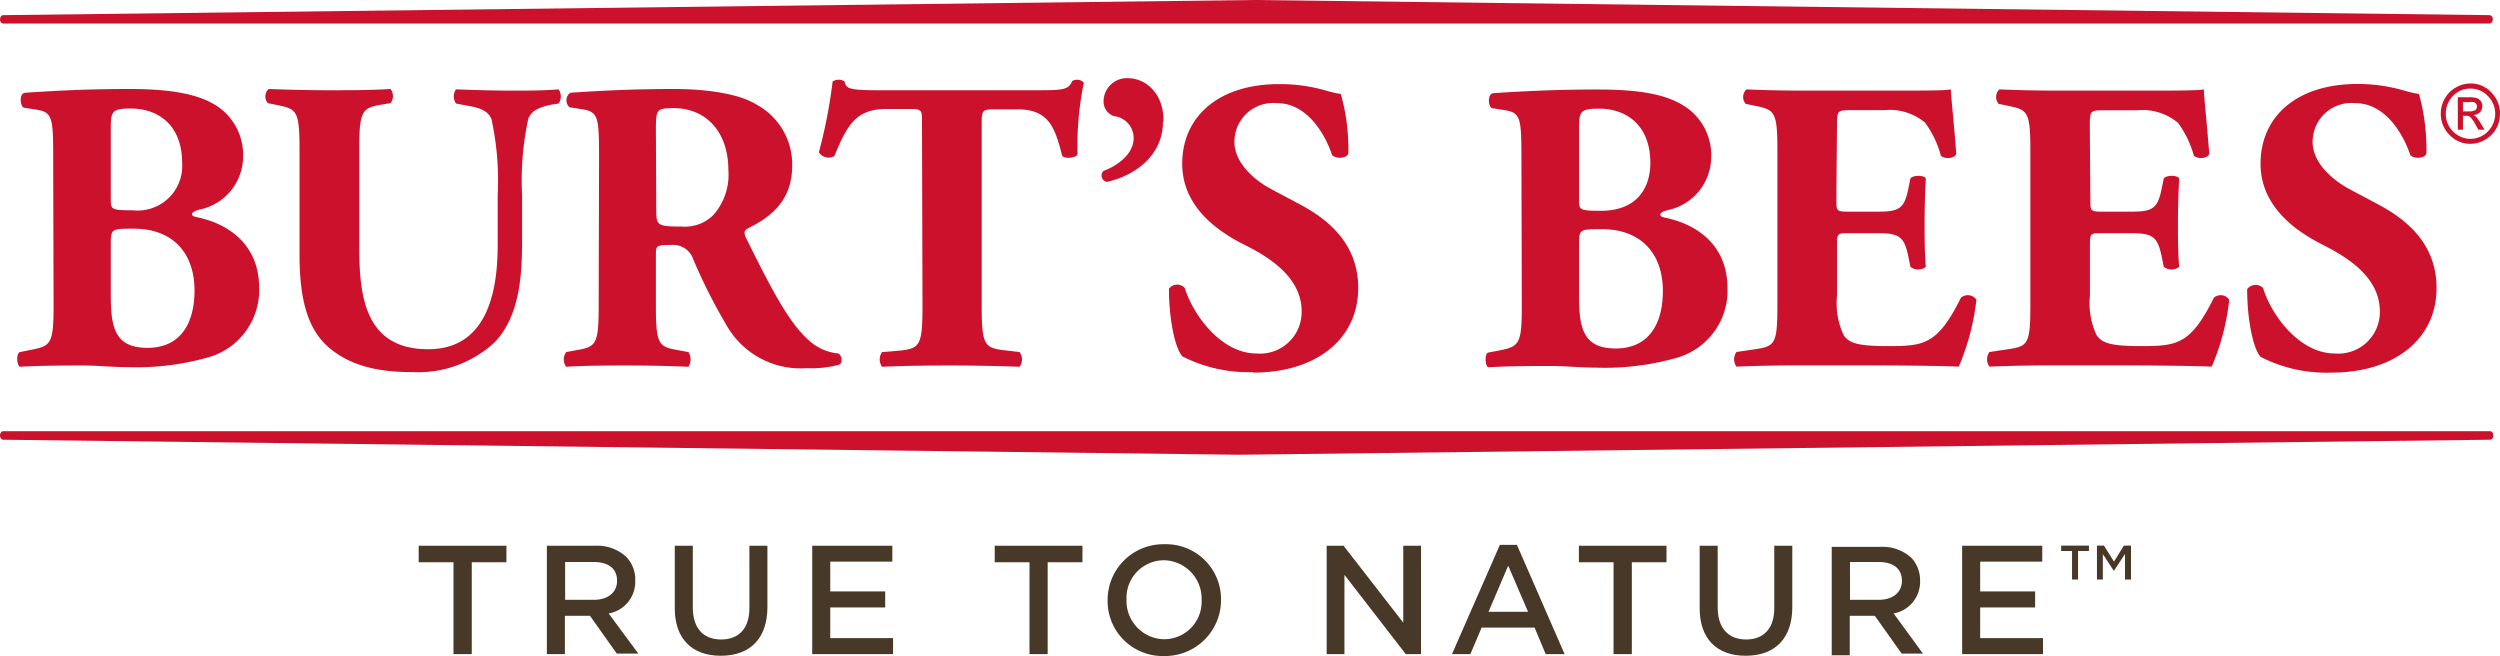
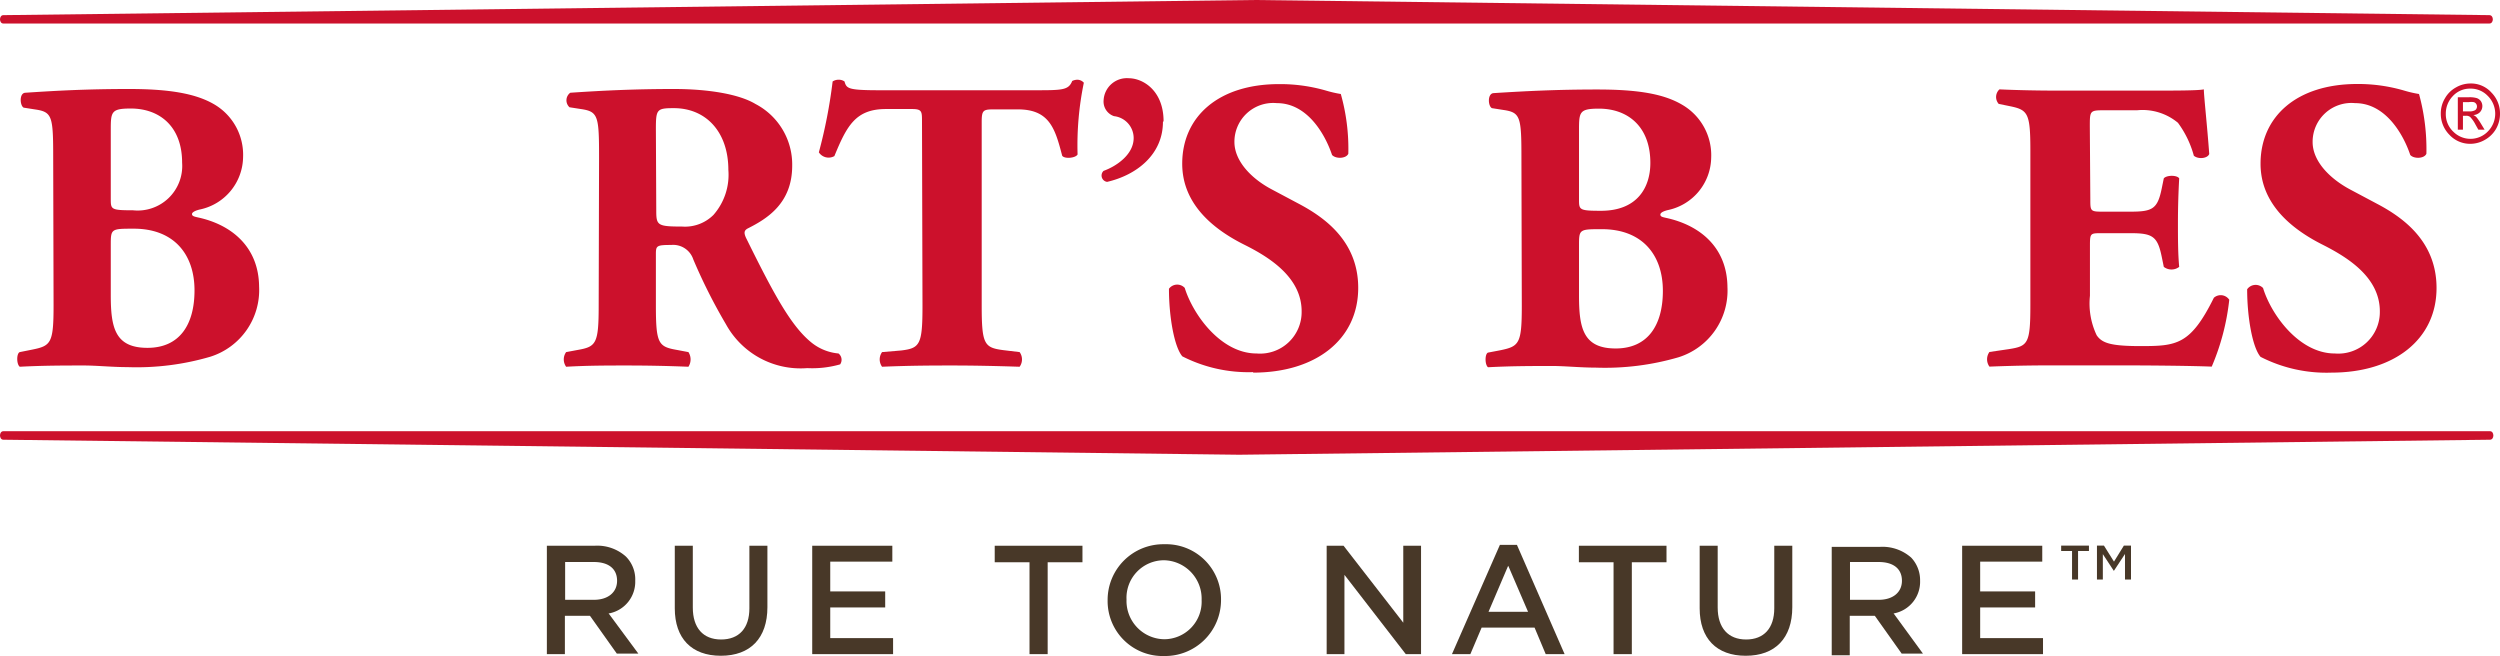
<svg xmlns="http://www.w3.org/2000/svg" viewBox="0 0 199.73 52.41">
  <defs>
    <style>.cls-1{fill:#cc112c;}.cls-2{fill:#483828;}</style>
  </defs>
  <g id="Layer_2" data-name="Layer 2">
    <g id="Logos">
      <path class="cls-1" d="M100.2,0,.27,1.21c-.36,0-.36.67,0,.67H198.88c.37,0,.37-.67,0-.67L100.2,0" />
      <path class="cls-1" d="M99,36.33l99.93-1.2c.36,0,.36-.68,0-.68H.27c-.36,0-.36.68,0,.68L99,36.33" />
      <path class="cls-1" d="M4.25,12.64c0-3.37-.07-3.7-1.47-3.9L1.89,8.6c-.3-.16-.37-1.16.13-1.19,2.53-.17,5-.3,8.3-.3,3.19,0,5.32.36,6.8,1.23a4.67,4.67,0,0,1,2.3,4.23A4.34,4.34,0,0,1,16,16.73c-.33.07-.66.21-.66.37s.16.2.47.27c2.62.56,4.86,2.3,4.89,5.53a5.58,5.58,0,0,1-3.9,5.6,20.89,20.89,0,0,1-6.63.83c-1.19,0-2.46-.13-3.43-.13-1.63,0-3.26,0-5.16.1-.27-.2-.27-1.07,0-1.17l1-.2c1.5-.3,1.7-.53,1.7-3.53Zm4.6,3.23c0,.86,0,.93,1.77.93A3.56,3.56,0,0,0,14.55,13c0-2.9-1.8-4.33-4.1-4.33-1.57,0-1.6.26-1.6,1.73Zm0,7.7c0,2.6.33,4.22,2.93,4.22s3.76-1.89,3.76-4.59c0-2.9-1.66-4.93-4.85-4.93-1.84,0-1.84,0-1.84,1.36Z" />
-       <path class="cls-1" d="M23.93,12c0-3.09-.2-3.29-1.7-3.59l-.83-.17a.8.8,0,0,1,.07-1.13c1.59.06,3.27.1,4.86.1s3.27,0,4.87-.1a.92.92,0,0,1,0,1.13l-.8.13c-1.5.27-1.7.54-1.7,3.63v7.7c0,3.9.43,8.2,5.5,8.2,4.26,0,5.56-3.74,5.56-8.3v-4a23,23,0,0,0-.5-6.1c-.3-.69-1-.9-1.93-1.06l-.9-.17a1,1,0,0,1,0-1.13c1.79.06,3.09.1,4.46.1s2.47,0,3.74-.1a1,1,0,0,1,0,1.13L44,8.37c-.86.2-1.5.41-1.79,1.1a23,23,0,0,0-.5,6.1V19.3c0,3.13-.31,6-2.14,8A9,9,0,0,1,33,29.73c-2.54,0-4.8-.4-6.6-1.86S23.93,24,23.93,20.33Z" />
      <path class="cls-1" d="M47.86,12.61c0-3.34-.06-3.7-1.46-3.9l-.9-.14a.75.75,0,0,1,.06-1.16c2.5-.17,5.1-.3,8.27-.3,2.83,0,5.26.43,6.53,1.2a5.45,5.45,0,0,1,2.93,4.93c0,3-2,4.23-3.53,5-.33.17-.33.37-.17.74,2.2,4.46,3.57,7,5.17,8.33a4,4,0,0,0,2.23.93.64.64,0,0,1,.13.87,8.14,8.14,0,0,1-2.63.3A6.8,6.8,0,0,1,58,25.91a44.1,44.1,0,0,1-2.61-5.18,1.69,1.69,0,0,0-1.76-1.16c-1.17,0-1.23.06-1.23.73v4.1c0,3.07.2,3.3,1.7,3.56l.9.17a1.08,1.08,0,0,1,0,1.17c-1.77-.07-3.3-.1-4.9-.1s-3.14,0-4.87.1a1,1,0,0,1,0-1.17l.91-.17c1.49-.26,1.69-.49,1.69-3.56Zm4.57,4.23c0,1.16.1,1.26,2.06,1.26A3.22,3.22,0,0,0,57,17.17a4.86,4.86,0,0,0,1.19-3.6c0-3-1.76-4.93-4.36-4.93-1.37,0-1.43.1-1.43,1.7Z" />
      <path class="cls-1" d="M73.66,9.71c0-.81,0-1-.81-1H70.79c-2.43,0-3.13,1.33-4.13,3.76a.93.93,0,0,1-1.24-.3,40.21,40.21,0,0,0,1.1-5.66A.84.84,0,0,1,67,6.37a.77.77,0,0,1,.47.14c.16.56.26.7,2.79.7h12.4c2.2,0,2.71,0,3-.74a.94.94,0,0,1,.43-.1.7.7,0,0,1,.5.24,24.61,24.61,0,0,0-.5,5.73c-.16.3-1.06.37-1.23.1-.56-2.14-1-3.7-3.53-3.7h-2c-.79,0-.9.1-.9,1V24.4c0,3.1.2,3.37,1.7,3.57l1.33.16a1,1,0,0,1,0,1.17c-2.16-.07-3.82-.1-5.32-.1s-3.34,0-5.67.1a1,1,0,0,1,0-1.17L72,28c1.5-.18,1.7-.47,1.7-3.57Z" />
      <path class="cls-1" d="M92.91,9.73c0,2.63-2.12,4.26-4.46,4.8a.51.51,0,0,1-.28-.88c1-.36,2.4-1.29,2.4-2.62A1.76,1.76,0,0,0,89,9.28,1.23,1.23,0,0,1,88.17,8a1.86,1.86,0,0,1,2-1.75c1.16,0,2.79,1,2.79,3.44" />
      <path class="cls-1" d="M100.12,29.73a11.64,11.64,0,0,1-5.66-1.26c-.64-.74-1.07-3.14-1.07-5.4A.82.82,0,0,1,94.65,23c.68,2.18,2.91,5.24,5.74,5.24a3.32,3.32,0,0,0,3.6-3.37c0-2.69-2.54-4.3-4.54-5.3-2.4-1.19-5-3.19-5-6.49,0-3.77,2.91-6.36,7.73-6.36a13.14,13.14,0,0,1,3.8.53,9.19,9.19,0,0,0,1.14.26,16.1,16.1,0,0,1,.6,4.77c-.17.4-1,.43-1.3.1-.57-1.7-2-4.14-4.4-4.14a3.1,3.1,0,0,0-3.4,3.1c0,1.53,1.36,2.94,3,3.8l2.2,1.17c2.06,1.1,4.69,3,4.69,6.69,0,4.11-3.37,6.77-8.4,6.77" />
      <path class="cls-1" d="M121.55,12.68c0-3.37-.07-3.7-1.47-3.9l-.89-.14c-.31-.16-.37-1.16.13-1.2,2.53-.16,5-.29,8.29-.29s5.34.36,6.8,1.23a4.66,4.66,0,0,1,2.3,4.23,4.35,4.35,0,0,1-3.4,4.16c-.33.07-.66.2-.66.37s.16.2.47.27c2.63.57,4.86,2.3,4.89,5.53a5.58,5.58,0,0,1-3.9,5.6,20.92,20.92,0,0,1-6.63.83c-1.2,0-2.46-.13-3.43-.13-1.64,0-3.27,0-5.17.1-.26-.2-.26-1.07,0-1.17l1-.19c1.5-.31,1.7-.54,1.7-3.54Zm4.6,3.23c0,.86,0,.93,1.76.93,2.87,0,3.94-1.83,3.94-3.83,0-2.9-1.8-4.33-4.11-4.33-1.56,0-1.59.27-1.59,1.73Zm0,7.7c0,2.6.33,4.23,2.93,4.23s3.77-1.9,3.77-4.6c0-2.9-1.67-4.93-4.87-4.93-1.83,0-1.83,0-1.83,1.36Z" />
-       <path class="cls-1" d="M146.71,15.91c0,.93,0,1,.94,1H150c1.73,0,2.13-.23,2.46-1.83l.17-.83c.23-.27,1.07-.27,1.23,0-.06,1.07-.1,2.27-.1,3.53s0,2.47.1,3.54a1,1,0,0,1-1.23,0l-.17-.83c-.33-1.6-.73-1.86-2.46-1.86h-2.3c-.9,0-.94,0-.94,1v4a6,6,0,0,0,.54,3.16c.43.6,1.06.86,3.49.86,2.91,0,4-.09,5.87-3.86a.83.83,0,0,1,1.24.16,19,19,0,0,1-1.41,5.34c-1.76-.07-5-.1-7.7-.1h-4.33c-1.59,0-3.23,0-5.73.1a1,1,0,0,1,0-1.17l1.57-.23c1.5-.24,1.7-.43,1.7-3.5V12c0-3-.2-3.23-1.7-3.53l-.83-.17a.83.83,0,0,1,.06-1.16c1.57.07,3.2.1,4.8.1h7.07c2.13,0,4,0,4.46-.1,0,.53.27,2.93.43,5.16-.13.37-.9.44-1.23.14a7.9,7.9,0,0,0-1.26-2.64,4.42,4.42,0,0,0-3.27-1h-2.66c-1.11,0-1.11.06-1.11,1.3Z" />
      <path class="cls-1" d="M167,15.91c0,.93,0,1,.93,1h2.31c1.73,0,2.13-.23,2.46-1.83l.17-.83c.23-.27,1.06-.27,1.23,0-.06,1.07-.1,2.27-.1,3.53s0,2.47.1,3.54a1,1,0,0,1-1.23,0l-.17-.83c-.33-1.6-.73-1.86-2.46-1.86H167.9c-.9,0-.93,0-.93,1v4a5.91,5.91,0,0,0,.54,3.16c.42.6,1.06.86,3.49.86,2.9,0,4-.09,5.87-3.86a.82.82,0,0,1,1.23.16,18.67,18.67,0,0,1-1.4,5.34c-1.76-.07-5-.1-7.69-.1h-4.34c-1.6,0-3.23,0-5.73.1a1,1,0,0,1,0-1.17l1.57-.23c1.5-.24,1.7-.43,1.7-3.5V12c0-3-.2-3.23-1.7-3.53l-.83-.17a.83.83,0,0,1,.06-1.16c1.57.07,3.21.1,4.8.1h7.06c2.14,0,4,0,4.47-.1,0,.53.27,2.93.43,5.16-.13.37-.89.44-1.23.14A7.9,7.9,0,0,0,174,9.81a4.42,4.42,0,0,0-3.27-1h-2.67c-1.1,0-1.1.06-1.1,1.3Z" />
      <path class="cls-1" d="M186.26,29.77a11.55,11.55,0,0,1-5.66-1.26c-.64-.74-1.07-3.14-1.07-5.4a.83.83,0,0,1,1.27-.1c.66,2.16,2.9,5.23,5.73,5.23a3.32,3.32,0,0,0,3.6-3.37c0-2.7-2.54-4.29-4.53-5.3-2.4-1.2-5-3.2-5-6.49,0-3.77,2.89-6.37,7.73-6.37a13.11,13.11,0,0,1,3.79.54,9.19,9.19,0,0,0,1.14.26,16.61,16.61,0,0,1,.59,4.77c-.16.4-1,.43-1.29.1-.57-1.7-2-4.14-4.4-4.14a3.1,3.1,0,0,0-3.4,3.11c0,1.53,1.37,2.92,3,3.79l2.2,1.17c2.07,1.1,4.7,3,4.7,6.7,0,4.09-3.37,6.76-8.4,6.76" />
      <path class="cls-1" d="M197.36,6.67a2.19,2.19,0,0,1,1.69.73,2.37,2.37,0,0,1,.68,1.68,2.42,2.42,0,0,1-.33,1.24,2.37,2.37,0,0,1-.89.86,2.33,2.33,0,0,1-1.15.31,2.25,2.25,0,0,1-1.68-.73A2.38,2.38,0,0,1,195,9.08a2.34,2.34,0,0,1,.34-1.24,2.27,2.27,0,0,1,.88-.86,2.32,2.32,0,0,1,1.14-.31m0,.41a1.85,1.85,0,0,0-1.42.62,2,2,0,0,0-.54,1.38,1.92,1.92,0,0,0,.62,1.46,1.93,1.93,0,0,0,2.78-.08,2,2,0,0,0-.08-2.83,1.87,1.87,0,0,0-1.36-.55m-1,3.28V7.77h.88a2,2,0,0,1,.64.07.68.68,0,0,1,.32.24.71.71,0,0,1-.08.89.78.78,0,0,1-.52.22,1,1,0,0,1,.23.15,4.15,4.15,0,0,1,.36.51l.31.51H198l-.23-.41a2.48,2.48,0,0,0-.42-.6.48.48,0,0,0-.33-.1h-.25v1.11Zm.41-1.46h.5a.9.9,0,0,0,.48-.1.36.36,0,0,0,.14-.3.36.36,0,0,0-.25-.34,1.28,1.28,0,0,0-.4,0h-.47Z" />
-       <polygon class="cls-2" points="40.46 43.6 33.45 43.6 33.45 44.92 36.23 44.92 36.23 52.26 37.69 52.26 37.69 44.92 40.46 44.92 40.46 43.6" />
      <path class="cls-2" d="M47.15,49.22l2.13,3H51L48.62,49l.07,0a2.57,2.57,0,0,0,2.06-2.6v0A2.58,2.58,0,0,0,50,44.46a3.42,3.42,0,0,0-2.49-.86H43.69v8.66h1.44V49.2h2Zm-2-4.32h2.29c1.18,0,1.86.54,1.86,1.5v0c0,.92-.72,1.52-1.85,1.52h-2.3Z" />
      <path class="cls-2" d="M57.59,52.39c2.36,0,3.72-1.41,3.72-3.88V43.6H59.87v5c0,1.58-.82,2.49-2.26,2.49s-2.26-.93-2.26-2.55V43.6H53.91v5C53.91,51,55.25,52.39,57.59,52.39Z" />
      <polygon class="cls-2" points="70.72 48.53 70.72 47.25 66.33 47.25 66.33 44.87 71.29 44.87 71.29 43.6 64.89 43.6 64.89 52.26 71.35 52.26 71.35 50.98 66.33 50.98 66.33 48.53 70.72 48.53" />
      <polygon class="cls-2" points="86.48 43.6 79.47 43.6 79.47 44.92 82.25 44.92 82.25 52.26 83.7 52.26 83.7 44.92 86.48 44.92 86.48 43.6" />
      <path class="cls-2" d="M93,52.41a4.47,4.47,0,0,0,4.55-4.48v0a4.39,4.39,0,0,0-4.52-4.45,4.45,4.45,0,0,0-4.54,4.48v0A4.39,4.39,0,0,0,93,52.41ZM90,47.9a3,3,0,0,1,3-3.14,3.07,3.07,0,0,1,3,3.17v0a3,3,0,0,1-3,3.14,3.06,3.06,0,0,1-3-3.16Z" />
      <polygon class="cls-2" points="112.31 52.26 113.53 52.26 113.53 43.6 112.11 43.6 112.11 49.75 112.02 49.63 107.34 43.6 105.99 43.6 105.99 52.26 107.41 52.26 107.41 45.93 107.5 46.04 112.31 52.26" />
      <path class="cls-2" d="M122.6,50.14l.89,2.12H125l-3.81-8.73h-1.36L116,52.26h1.47l.9-2.12Zm-2.11-4.94.05.1,1.54,3.58h-3.16Z" />
      <polygon class="cls-2" points="133.14 43.6 126.14 43.6 126.14 44.92 128.91 44.92 128.91 52.26 130.37 52.26 130.37 44.92 133.14 44.92 133.14 43.6" />
      <path class="cls-2" d="M139.47,52.39c2.36,0,3.72-1.41,3.72-3.88V43.6h-1.44v5c0,1.58-.82,2.49-2.25,2.49s-2.27-.93-2.27-2.55V43.6h-1.44v5C135.79,51,137.13,52.39,139.47,52.39Z" />
      <path class="cls-2" d="M149.8,49.22l2.13,3h1.7L151.28,49l.06,0a2.57,2.57,0,0,0,2.06-2.6v0a2.62,2.62,0,0,0-.71-1.85,3.46,3.46,0,0,0-2.5-.86h-3.85v8.66h1.44V49.2h2Zm-2-4.32h2.29c1.18,0,1.86.54,1.86,1.5v0c0,.92-.72,1.52-1.85,1.52h-2.3Z" />
      <polygon class="cls-2" points="162.59 48.53 162.59 47.25 158.2 47.25 158.2 44.87 163.16 44.87 163.16 43.6 156.76 43.6 156.76 52.26 163.22 52.26 163.22 50.98 158.2 50.98 158.2 48.53 162.59 48.53" />
      <polygon class="cls-2" points="166.89 43.59 164.67 43.59 164.67 44.02 165.54 44.02 165.54 46.3 166.02 46.3 166.02 44.02 166.89 44.02 166.89 43.59" />
      <polygon class="cls-2" points="170.25 46.3 170.25 43.59 169.68 43.59 168.89 44.87 168.09 43.59 167.53 43.59 167.53 46.3 168 46.3 168 44.27 168.88 45.61 169.77 44.26 169.77 46.3 170.25 46.3" />
    </g>
  </g>
</svg>